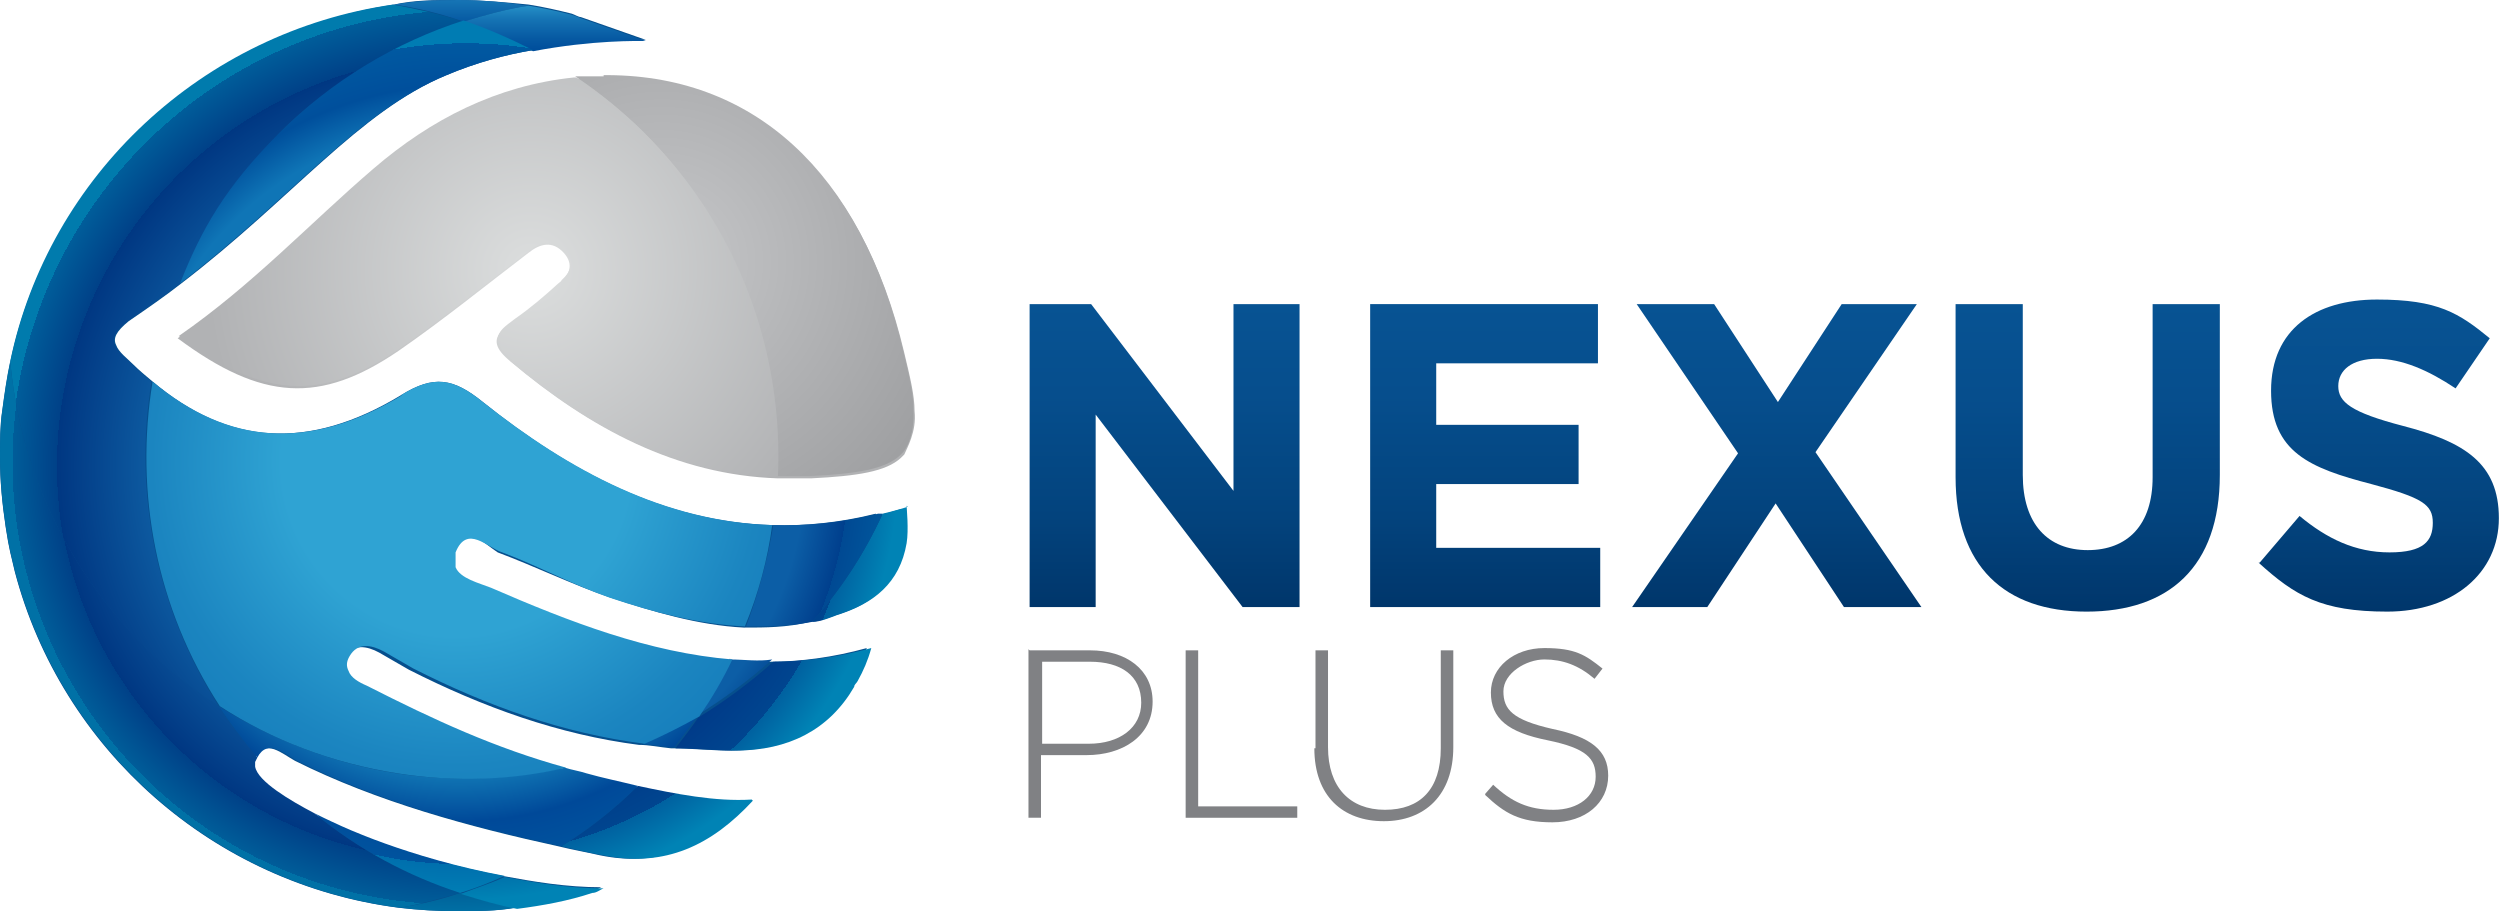
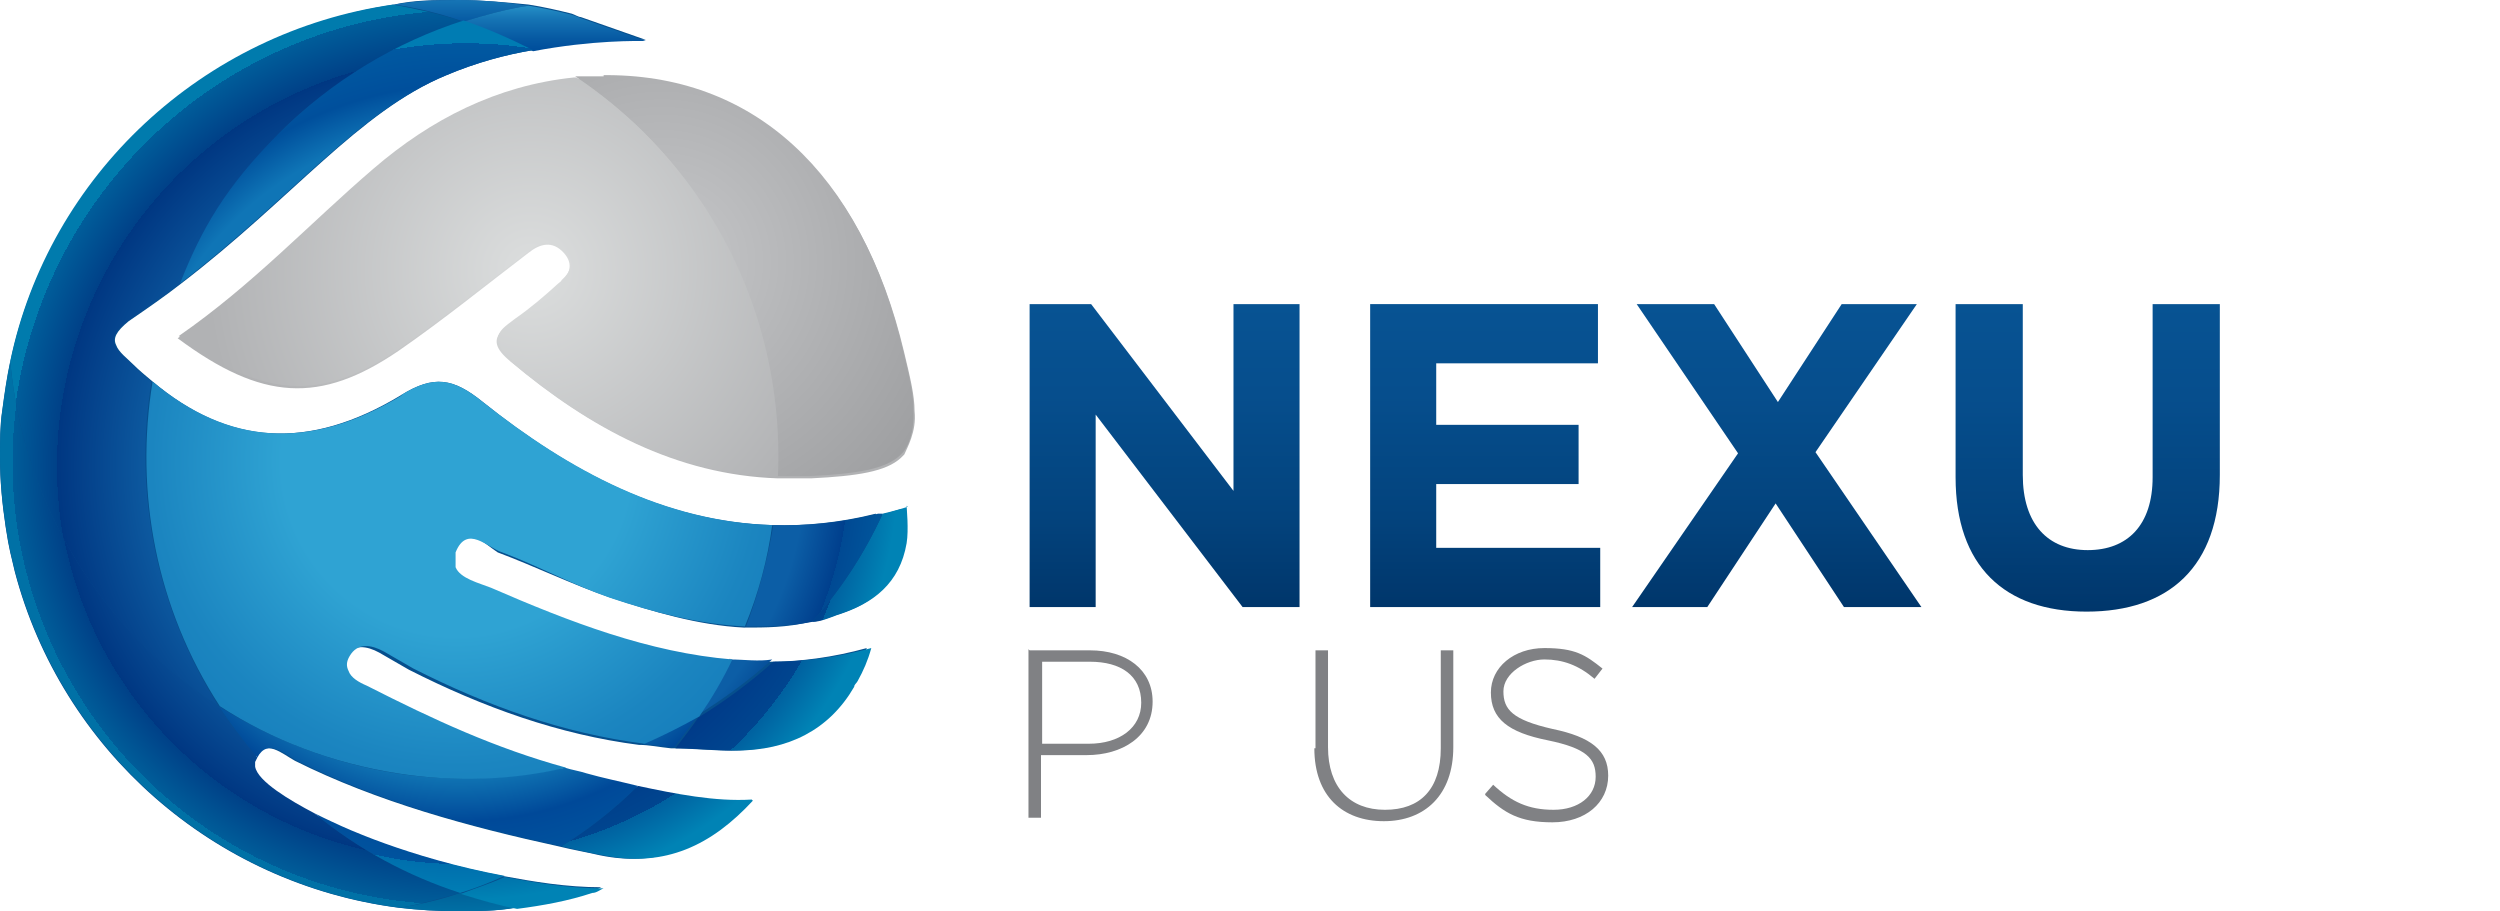
<svg xmlns="http://www.w3.org/2000/svg" id="Layer_1" version="1.1" viewBox="0 0 219.5 80">
  <defs>
    <style>
      .st0 {
        fill: url(#linear-gradient2);
      }

      .st1 {
        fill: url(#linear-gradient1);
      }

      .st2 {
        fill: url(#linear-gradient3);
      }

      .st3 {
        fill: url(#linear-gradient6);
      }

      .st4 {
        fill: url(#linear-gradient5);
      }

      .st5 {
        fill: url(#linear-gradient4);
      }

      .st6 {
        fill: url(#radial-gradient10);
      }

      .st7 {
        fill: #064f8d;
      }

      .st8 {
        fill: url(#radial-gradient);
      }

      .st9 {
        fill: url(#linear-gradient);
      }

      .st10 {
        fill: #808184;
      }

      .st11 {
        fill: url(#radial-gradient1);
      }

      .st12 {
        fill: url(#radial-gradient6);
      }

      .st13 {
        fill: url(#radial-gradient9);
      }

      .st14 {
        fill: url(#radial-gradient8);
      }

      .st15 {
        fill: url(#radial-gradient3);
      }

      .st16 {
        fill: url(#radial-gradient2);
      }

      .st17 {
        fill: url(#radial-gradient5);
      }

      .st18 {
        fill: url(#radial-gradient4);
      }

      .st19 {
        fill: url(#radial-gradient7);
      }
    </style>
    <radialGradient id="radial-gradient" cx="47.9" cy="57.6" fx="47.9" fy="57.6" r="26" gradientTransform="translate(0 82) scale(1 -1)" gradientUnits="userSpaceOnUse">
      <stop offset="0" stop-color="#dcdede" />
      <stop offset="1" stop-color="#b1b2b4" />
    </radialGradient>
    <linearGradient id="linear-gradient" x1="102.3" y1="739.3" x2="102.3" y2="712.7" gradientTransform="translate(0 -686)" gradientUnits="userSpaceOnUse">
      <stop offset="0" stop-color="#00366b" />
      <stop offset=".3" stop-color="#03437d" />
      <stop offset=".7" stop-color="#064e8d" />
      <stop offset="1" stop-color="#075393" />
    </linearGradient>
    <linearGradient id="linear-gradient1" x1="130.3" y1="739.3" x2="130.3" y2="712.7" gradientTransform="translate(0 -686)" gradientUnits="userSpaceOnUse">
      <stop offset="0" stop-color="#00366b" />
      <stop offset=".3" stop-color="#03437d" />
      <stop offset=".7" stop-color="#064e8d" />
      <stop offset="1" stop-color="#075393" />
    </linearGradient>
    <linearGradient id="linear-gradient2" x1="156" y1="739.3" x2="156" y2="712.7" gradientTransform="translate(0 -686)" gradientUnits="userSpaceOnUse">
      <stop offset="0" stop-color="#00366b" />
      <stop offset=".3" stop-color="#03437d" />
      <stop offset=".7" stop-color="#064e8d" />
      <stop offset="1" stop-color="#075393" />
    </linearGradient>
    <linearGradient id="linear-gradient3" x1="183.3" y1="739.7" x2="183.3" y2="712.7" gradientTransform="translate(0 -686)" gradientUnits="userSpaceOnUse">
      <stop offset="0" stop-color="#00366b" />
      <stop offset=".3" stop-color="#03437d" />
      <stop offset=".7" stop-color="#064e8d" />
      <stop offset="1" stop-color="#075393" />
    </linearGradient>
    <linearGradient id="linear-gradient4" x1="208.8" y1="739.7" x2="208.8" y2="712.3" gradientTransform="translate(0 -686)" gradientUnits="userSpaceOnUse">
      <stop offset="0" stop-color="#00366b" />
      <stop offset=".3" stop-color="#03437d" />
      <stop offset=".7" stop-color="#064e8d" />
      <stop offset="1" stop-color="#075393" />
    </linearGradient>
    <radialGradient id="radial-gradient1" cx="39.8" cy="726" fx="39.8" fy="726" r="39.9" gradientTransform="translate(0 -685.9)" gradientUnits="userSpaceOnUse">
      <stop offset="0" stop-color="#1b75bb" />
      <stop offset=".3" stop-color="#1a72b8" />
      <stop offset=".4" stop-color="#166aaf" />
      <stop offset=".6" stop-color="#115ca0" />
      <stop offset=".7" stop-color="#0a498b" />
      <stop offset=".8" stop-color="#003070" />
      <stop offset=".8" stop-color="#002e6e" />
      <stop offset="1" stop-color="#006fa4" />
    </radialGradient>
    <radialGradient id="radial-gradient2" cx="40.6" cy="41.3" fx="40.6" fy="41.3" r="38.3" gradientTransform="translate(0 82) scale(1 -1)" gradientUnits="userSpaceOnUse">
      <stop offset=".7" stop-color="#004291" />
      <stop offset=".8" stop-color="#003b89" />
      <stop offset=".9" stop-color="#00458f" />
      <stop offset=".9" stop-color="#0061a0" />
      <stop offset="1" stop-color="#0083b5" />
    </radialGradient>
    <linearGradient id="linear-gradient5" x1="40.5" y1="80.1" x2="40.5" y2="86.4" gradientTransform="translate(0 82) scale(1 -1)" gradientUnits="userSpaceOnUse">
      <stop offset="0" stop-color="#004f9c" />
      <stop offset="0" stop-color="#0659a2" />
      <stop offset=".3" stop-color="#1675b5" />
      <stop offset=".6" stop-color="#2fa1d2" />
    </linearGradient>
    <linearGradient id="linear-gradient6" x1="48.7" y1="77.7" x2="48.7" y2="82.2" gradientTransform="translate(0 82) scale(1 -1)" gradientUnits="userSpaceOnUse">
      <stop offset="0" stop-color="#004f9c" />
      <stop offset=".2" stop-color="#0659a2" />
      <stop offset=".6" stop-color="#1675b5" />
      <stop offset="1" stop-color="#2fa1d2" />
    </linearGradient>
    <radialGradient id="radial-gradient3" cx="40" cy="41.2" fx="40" fy="41.2" r="38.4" gradientTransform="translate(0 82) scale(1 -1)" gradientUnits="userSpaceOnUse">
      <stop offset=".8" stop-color="#0c5ea6" />
      <stop offset=".9" stop-color="#003f8d" />
      <stop offset=".9" stop-color="#004993" />
      <stop offset="1" stop-color="#00599e" />
    </radialGradient>
    <radialGradient id="radial-gradient4" cx="58.1" cy="59" fx="58.1" fy="59" r="29.4" gradientTransform="translate(0 82) scale(1 -1)" gradientUnits="userSpaceOnUse">
      <stop offset=".2" stop-color="#bebfc1" />
      <stop offset="1" stop-color="#9b9c9e" />
    </radialGradient>
    <radialGradient id="radial-gradient5" cx="39.9" cy="41.4" fx="39.9" fy="41.4" r="38.8" gradientTransform="translate(0 82) scale(1 -1)" gradientUnits="userSpaceOnUse">
      <stop offset=".7" stop-color="#0d5aa0" />
      <stop offset=".9" stop-color="#003782" />
      <stop offset=".9" stop-color="#004188" />
      <stop offset="1" stop-color="#005d99" />
      <stop offset="1" stop-color="#0071a6" />
    </radialGradient>
    <radialGradient id="radial-gradient6" cx="40.3" cy="39.8" fx="40.3" fy="39.8" r="37.4" gradientTransform="translate(0 82) scale(1 -1)" gradientUnits="userSpaceOnUse">
      <stop offset=".7" stop-color="#0f72b2" />
      <stop offset=".8" stop-color="#004999" />
      <stop offset=".9" stop-color="#00539e" />
      <stop offset=".9" stop-color="#006fad" />
      <stop offset="1" stop-color="#0084b8" />
    </radialGradient>
    <radialGradient id="radial-gradient7" cx="41" cy="41.1" fx="41" fy="41.1" r="40" gradientTransform="translate(0 82) scale(1 -1)" gradientUnits="userSpaceOnUse">
      <stop offset=".7" stop-color="#0d5aa0" />
      <stop offset=".9" stop-color="#003782" />
      <stop offset=".9" stop-color="#004188" />
      <stop offset="1" stop-color="#005d9a" />
      <stop offset="1" stop-color="#007bad" />
    </radialGradient>
    <radialGradient id="radial-gradient8" cx="40.1" cy="41.5" fx="40.1" fy="41.5" r="38.3" gradientTransform="translate(0 82) scale(1 -1)" gradientUnits="userSpaceOnUse">
      <stop offset=".4" stop-color="#2fa3d3" />
      <stop offset=".7" stop-color="#1b85c0" />
      <stop offset=".9" stop-color="#137ab9" />
      <stop offset="1" stop-color="#0e72b4" />
    </radialGradient>
    <radialGradient id="radial-gradient9" cx="40.9" cy="42" fx="40.9" fy="42" r="36.2" gradientTransform="translate(0 82) scale(1 -1)" gradientUnits="userSpaceOnUse">
      <stop offset=".8" stop-color="#0f75b6" />
      <stop offset=".9" stop-color="#004f9c" />
      <stop offset="1" stop-color="#0059a1" />
      <stop offset="1" stop-color="#0075af" />
      <stop offset="1" stop-color="#007cb3" />
    </radialGradient>
    <radialGradient id="radial-gradient10" cx="46.6" cy="58.3" fx="46.6" fy="58.3" r="28.5" gradientTransform="translate(0 82) scale(1 -1)" gradientUnits="userSpaceOnUse">
      <stop offset="0" stop-color="#dcdede" />
      <stop offset="1" stop-color="#b1b2b4" />
    </radialGradient>
  </defs>
  <g>
    <path class="st7" d="M77.2,45.1h-.3c-3.2.8-6.3,1.1-9.2,1-9.4-.3-17.7-4.7-25.3-10.8-2.6-2.1-4.3-2.4-7.2-.6-8.1,4.9-15.2,4.4-21.8-1.2-.6-.5-1.2-1-1.7-1.5s-1.3-1.1-1.5-1.7c-.3-.6,0-1.2,1.1-2.1,1.6-1.1,3.2-2.2,4.6-3.3,9.8-7.5,15.6-15.1,23.3-18.3,2.6-1.1,5.2-1.8,7.6-2.2,5.2-1,9.3-.9,9.9-.9l-5.7-2c-.2,0-.5-.2-.8-.3-1.2-.3-2.5-.6-3.8-.8C44.4.2,42.3,0,40.2,0s-3.8,0-5.6.4C17.8,3,4.3,15.6.9,31.8c-.3,1.4-.5,2.8-.7,4.3C0,37.4,0,38.8,0,40.2,0,42.3.2,44.3.5,46.3c.3,2,.5,2.6.8,3.9,4.1,15.6,17.4,27.4,33.7,29.5,1.7.2,3.4.3,5.1.3s3.4,0,5.1-.3c2.3-.3,4.5-.7,6.6-1.4.4,0,.7-.3,1-.4-3.1,0-6-.5-8.7-1-8.6-1.6-14.6-4.5-14.6-4.5h0s-.9-.4-2.1-1c-2.1-1.1-5-2.8-5.2-4.1v-.4c0,0,0-.2.2-.4.9-1.7,2.4-.3,3.5.3,7.2,3.6,15.3,5.8,23.1,7.5,1.2.3,2.4.5,3.7.8,5.4,1.1,9.4-.9,13.1-4.8-3.1.2-6.7-.5-10-1.2-1.6-.4-3.1-.7-4.5-1.1-.6-.2-1.3-.3-1.9-.5-6.2-1.7-11.6-4.2-17.5-7.2-.7-.3-1.4-.7-1.6-1.3-.2-.4-.2-.8,0-1.3.7-1.2,1.9-1,3-.4.9.5,1.7,1,2.6,1.5,6.5,3.3,13.2,5.7,20.2,6.6.9,0,1.8.2,2.8.3,1.8,0,3.5.2,5.3.2,4.6,0,8.2-1.8,10.4-5.6,0-.2.2-.3.3-.5.5-.9.9-1.8,1.2-2.9-2.9.8-5.8,1.2-8.6,1.2s-2.5,0-3.7,0c-7.3-.6-14.3-3.3-21.1-6.3-1-.4-2.7-.8-3.1-1.8,0-.3,0-1.2.2-1.7,1-2.5,2.8-.5,3.9.2,3.2,1.2,6.5,2.8,9.7,3.9,3.9,1.3,7.9,2.5,11.9,2.7,1.9,0,3.8,0,5.8-.5.7,0,1.5-.3,2.3-.6,3.2-1,5.1-2.5,5.7-6,.2-1.2,0-3.1,0-3.3,0,0-1.3.4-2.2.6v-.2Z" />
    <path class="st8" d="M50.5,7h-.2c-6.8.7-12.6,3.7-17.6,8-5.6,4.8-10.6,10.2-17.1,14.7,7.4,5.5,12.5,5.8,19.4,1.1,3.9-2.7,7.6-5.7,11.4-8.6,1-.8,2.1-1.1,3.1,0,.9,1,.5,1.9-.3,2.6,0,0-.2.2-.3.3-1.2,1.1-2.5,2.2-3.8,3.1-.4.3-.8.6-1,.8-.8.8-.7,1.6.8,2.8,6.9,5.8,14.5,9.9,23.4,10.2h2.9c4.1-.2,6.6-.6,7.9-1.8,0,0,.2-.2.3-.3.2-.5,1.1-2,.9-3.8,0-1.4-.4-3-.9-5.1h0c-3.7-15.7-13.2-24.3-26.4-24.1-.8,0-1.6,0-2.5,0h0Z" />
  </g>
  <path class="st10" d="M90.4,57.1h5.3c3.2,0,5.5,1.7,5.5,4.5h0c0,3.1-2.7,4.7-5.8,4.7h-4v5.5h-1.1v-14.8h0ZM95.6,65.3c2.7,0,4.6-1.4,4.6-3.6h0c0-2.4-1.8-3.6-4.5-3.6h-4.2v7.2h4.1Z" />
-   <path class="st10" d="M104.1,57.1h1.1v13.7h8.7v1h-9.8v-14.8h0Z" />
  <path class="st10" d="M115.5,65.7v-8.6h1.1v8.5c0,3.5,1.9,5.5,5,5.5s4.9-1.8,4.9-5.4v-8.6h1.1v8.5c0,4.2-2.5,6.5-6.1,6.5s-6.1-2.2-6.1-6.4h0Z" />
  <path class="st10" d="M130.4,69.7l.7-.8c1.6,1.5,3.1,2.2,5.3,2.2s3.7-1.2,3.7-2.9h0c0-1.6-.8-2.5-4.2-3.2-3.5-.7-5-1.9-5-4.2h0c0-2.2,2-3.9,4.7-3.9s3.6.6,5.1,1.8l-.7.9c-1.4-1.2-2.8-1.7-4.4-1.7s-3.6,1.2-3.6,2.8h0c0,1.6.8,2.5,4.3,3.3,3.4.7,4.9,1.9,4.9,4.1h0c0,2.4-2,4.1-4.9,4.1s-4.2-.8-5.9-2.4h0Z" />
  <path class="st9" d="M90.4,26.7h5.4l12.5,16.4v-16.4h5.8v26.6h-5l-12.9-16.9v16.9h-5.8v-26.6Z" />
  <path class="st1" d="M120.2,26.7h20.1v5.2h-14.2v5.4h12.5v5.2h-12.5v5.6h14.4v5.2h-20.2v-26.6h-.1Z" />
  <path class="st0" d="M152.6,39.8l-8.9-13.1h6.8l5.6,8.6,5.6-8.6h6.6l-8.9,13,9.3,13.6h-6.8l-6-9.1-6,9.1h-6.6l9.3-13.5h0Z" />
  <path class="st2" d="M171.7,41.9v-15.2h5.9v15c0,4.3,2.2,6.6,5.7,6.6s5.7-2.2,5.7-6.4v-15.2h5.9v15c0,8.1-4.5,12-11.7,12s-11.5-4-11.5-11.8h0Z" />
-   <path class="st5" d="M198.4,49.4l3.5-4.1c2.4,2,4.9,3.2,7.9,3.2s3.8-1,3.8-2.6-.9-2.2-5.4-3.4c-5.4-1.4-8.8-2.8-8.8-8.2s3.9-8,9.3-8,7.2,1.2,9.9,3.4l-3,4.4c-2.4-1.6-4.7-2.6-6.9-2.6s-3.4,1-3.4,2.4,1.1,2.3,5.7,3.5c5.4,1.4,8.4,3.3,8.4,8.1s-4,8.2-9.8,8.2-8.1-1.4-11.3-4.3h.1Z" />
  <path class="st11" d="M35.1,79.7c1.7.2,3.4.3,5.1.3s3.4,0,5.1-.3c-1.7-.3-3.3-.8-4.9-1.3-1.7.6-3.5,1-5.3,1.3Z" />
  <path class="st16" d="M66.1,70.3c-3.6,3.9-7.7,5.9-13.1,4.8-1.2-.2-2.4-.5-3.7-.8,2.4-1.5,4.6-3.2,6.7-5.3,3.3.7,6.8,1.4,10,1.2h0ZM61.3,63c-.6.9-1.3,1.8-2,2.7,1.8,0,3.5.2,5.3.2,4.6,0,8.2-1.8,10.4-5.6,0-.2.2-.3.3-.5.5-.9.9-1.8,1.2-2.9-2.9.8-5.8,1.2-8.6,1.2-2,1.8-4.3,3.5-6.6,4.9ZM40.5,78.5c1.6.5,3.3,1,4.9,1.3,2.3-.3,4.5-.7,6.6-1.4.4,0,.7-.3,1-.4-3.1,0-6-.5-8.7-1-1.3.6-2.6,1-3.9,1.5h.1ZM79.7,44.5s-1.3.4-2.2.6c-1.6,3.5-3.7,6.7-6.2,9.5.7,0,1.4-.3,2.2-.6,3.2-1,5.5-2.8,6.1-6.3.2-1.2,0-3.1,0-3.3h0Z" />
  <path class="st4" d="M46.4.5c-2-.3-4.1-.5-6.2-.5s-3.8.1-5.6.4c2.1.3,4.1.8,6.1,1.5,1.9-.6,3.8-1.1,5.7-1.4Z" />
  <path class="st3" d="M50.2,1.3c-1.2-.3-2.5-.6-3.8-.8-1.9.3-3.8.8-5.7,1.4,2.1.7,4.1,1.5,6.1,2.6,5.2-1,9.3-.9,9.9-.9l-5.7-2c-.2-.1-.5-.2-.8-.3Z" />
  <path class="st15" d="M64.1,57.9c1.2,0,2.5.2,3.7,0-2,1.8-4.3,3.5-6.6,4.9,1.1-1.6,2.1-3.3,2.9-5ZM77.1,45.1c-3.2.8-6.3,1.1-9.2,1-.5,3-1.3,6-2.4,8.9,1.9,0,3.8,0,5.8-.4,2.5-2.8,4.6-6,6.2-9.5h-.4Z" />
  <path class="st18" d="M53,6.7c-.8,0-1.6,0-2.5,0,2.1,1.4,4,3,5.9,4.8,8.3,8.3,12.3,19.4,11.8,30.3h2.9c4.1-.2,6.6-.6,7.9-1.8,0,0,.2-.2.3-.3.4-.5,1-1.6.9-3.8,0-1.4-.4-3-.9-5.1h0c-3.7-15.7-13.2-24.4-26.5-24.2h.2Z" />
  <path class="st17" d="M27.6,71.4c-2.1-1.1-5-2.8-5.2-4.1v-.4c0,0,.1-.2.2-.4-1.2-1.4-2.4-2.9-3.4-4.5C8.9,55.3,2,44.2.9,31.7c-.3,1.4-.5,2.8-.7,4.3-.2,1.3-.2,2.7-.2,4.1,0,2.1.2,4.1.5,6.1.3,2,.5,2.6.8,3.9,4.1,15.6,17.4,27.5,33.8,29.6,1.8-.3,3.5-.8,5.3-1.3-4.6-1.5-8.9-3.8-12.8-7Z" />
  <path class="st12" d="M61.2,62.9c-.6.9-1.3,1.8-2,2.7-.9,0-1.8-.2-2.8-.3,1.6-.7,3.2-1.5,4.8-2.4ZM49.6,67.4c-4.7,1-9.7,1.3-14.8.5-5.7-.9-11-3-15.6-5.9,1,1.5,2.1,3,3.4,4.5.9-1.7,2.4-.3,3.5.3,7.2,3.6,15.3,5.8,23.2,7.5,2.4-1.5,4.6-3.2,6.7-5.3-1.6-.4-3.1-.7-4.5-1.1-.6-.2-1.3-.3-1.9-.5ZM29.7,72.4s-.9-.4-2.1-1c3.9,3.2,8.2,5.5,12.8,7,1.3-.4,2.6-.9,3.9-1.5-8.6-1.6-14.6-4.5-14.6-4.5h0Z" />
  <path class="st19" d="M13.3,33.5c-.6-.5-1.2-1-1.7-1.5s-1.3-1.1-1.5-1.7c-.3-.6,0-1.2,1.1-2.1,1.6-1.1,3.2-2.2,4.6-3.3,2-4.8,4.9-9.3,8.7-13.2S34.7,3.8,40.6,1.9c-2-.7-4-1.1-6.1-1.5C17.8,2.8,4.3,15.4.9,31.7c1.1,12.5,8,23.7,18.3,30.3-5.5-8.6-7.5-18.8-5.9-28.5Z" />
  <path class="st14" d="M35.3,34.7c-8.1,4.9-15.2,4.4-21.9-1.2-1.6,9.7.3,19.9,5.9,28.5,4.6,3,9.9,5,15.6,5.9,5.1.8,10.1.6,14.8-.5-6.2-1.7-11.6-4.2-17.5-7.2-.7-.3-1.4-.7-1.6-1.3-.2-.4-.2-.8.1-1.3.7-1.2,1.9-1,3-.4.9.5,1.7,1,2.6,1.5,6.5,3.3,13.2,5.7,20.3,6.6,1.6-.7,3.2-1.5,4.8-2.4,1.1-1.6,2.1-3.3,2.9-5-7.3-.6-14.3-3.3-21.2-6.3-1-.4-2.7-.8-3.1-1.8,0-.3,0-.8,0-1.3,1-2.5,2.8-.4,4.1,0,3.2,1.2,6.3,2.9,9.5,4,3.9,1.3,7.8,2.3,11.8,2.5,1.2-2.9,2-5.9,2.4-8.9-9.4-.3-17.7-4.7-25.4-10.8-2.6-2.1-4.3-2.4-7.2-.6h.1Z" />
  <path class="st13" d="M15.8,24.9c9.8-7.5,15.6-15.1,23.4-18.3,2.6-1.1,5.2-1.8,7.6-2.2-2-1-4-1.9-6.1-2.6-5.9,1.9-11.5,5.2-16.2,9.9-4.7,4.7-6.8,8.4-8.7,13.2Z" />
  <path class="st6" d="M44.8,31.7c6.9,5.8,14.5,9.9,23.5,10.2.5-10.9-3.4-22-11.8-30.3-1.8-1.8-3.8-3.4-5.9-4.8h-.2c-6.8.7-12.6,3.7-17.6,8-5.6,4.8-10.6,10.2-17.1,14.7,7.4,5.5,12.5,5.8,19.4,1.1,3.9-2.7,7.6-5.7,11.4-8.6,1-.8,2.1-1.1,3.1,0,.9,1,.5,1.9-.3,2.6,0,.1-.2.2-.3.3-1.2,1.1-2.5,2.2-3.8,3.1-.4.3-.8.6-1,.8-.8.8-.7,1.6.8,2.8h-.2Z" />
</svg>